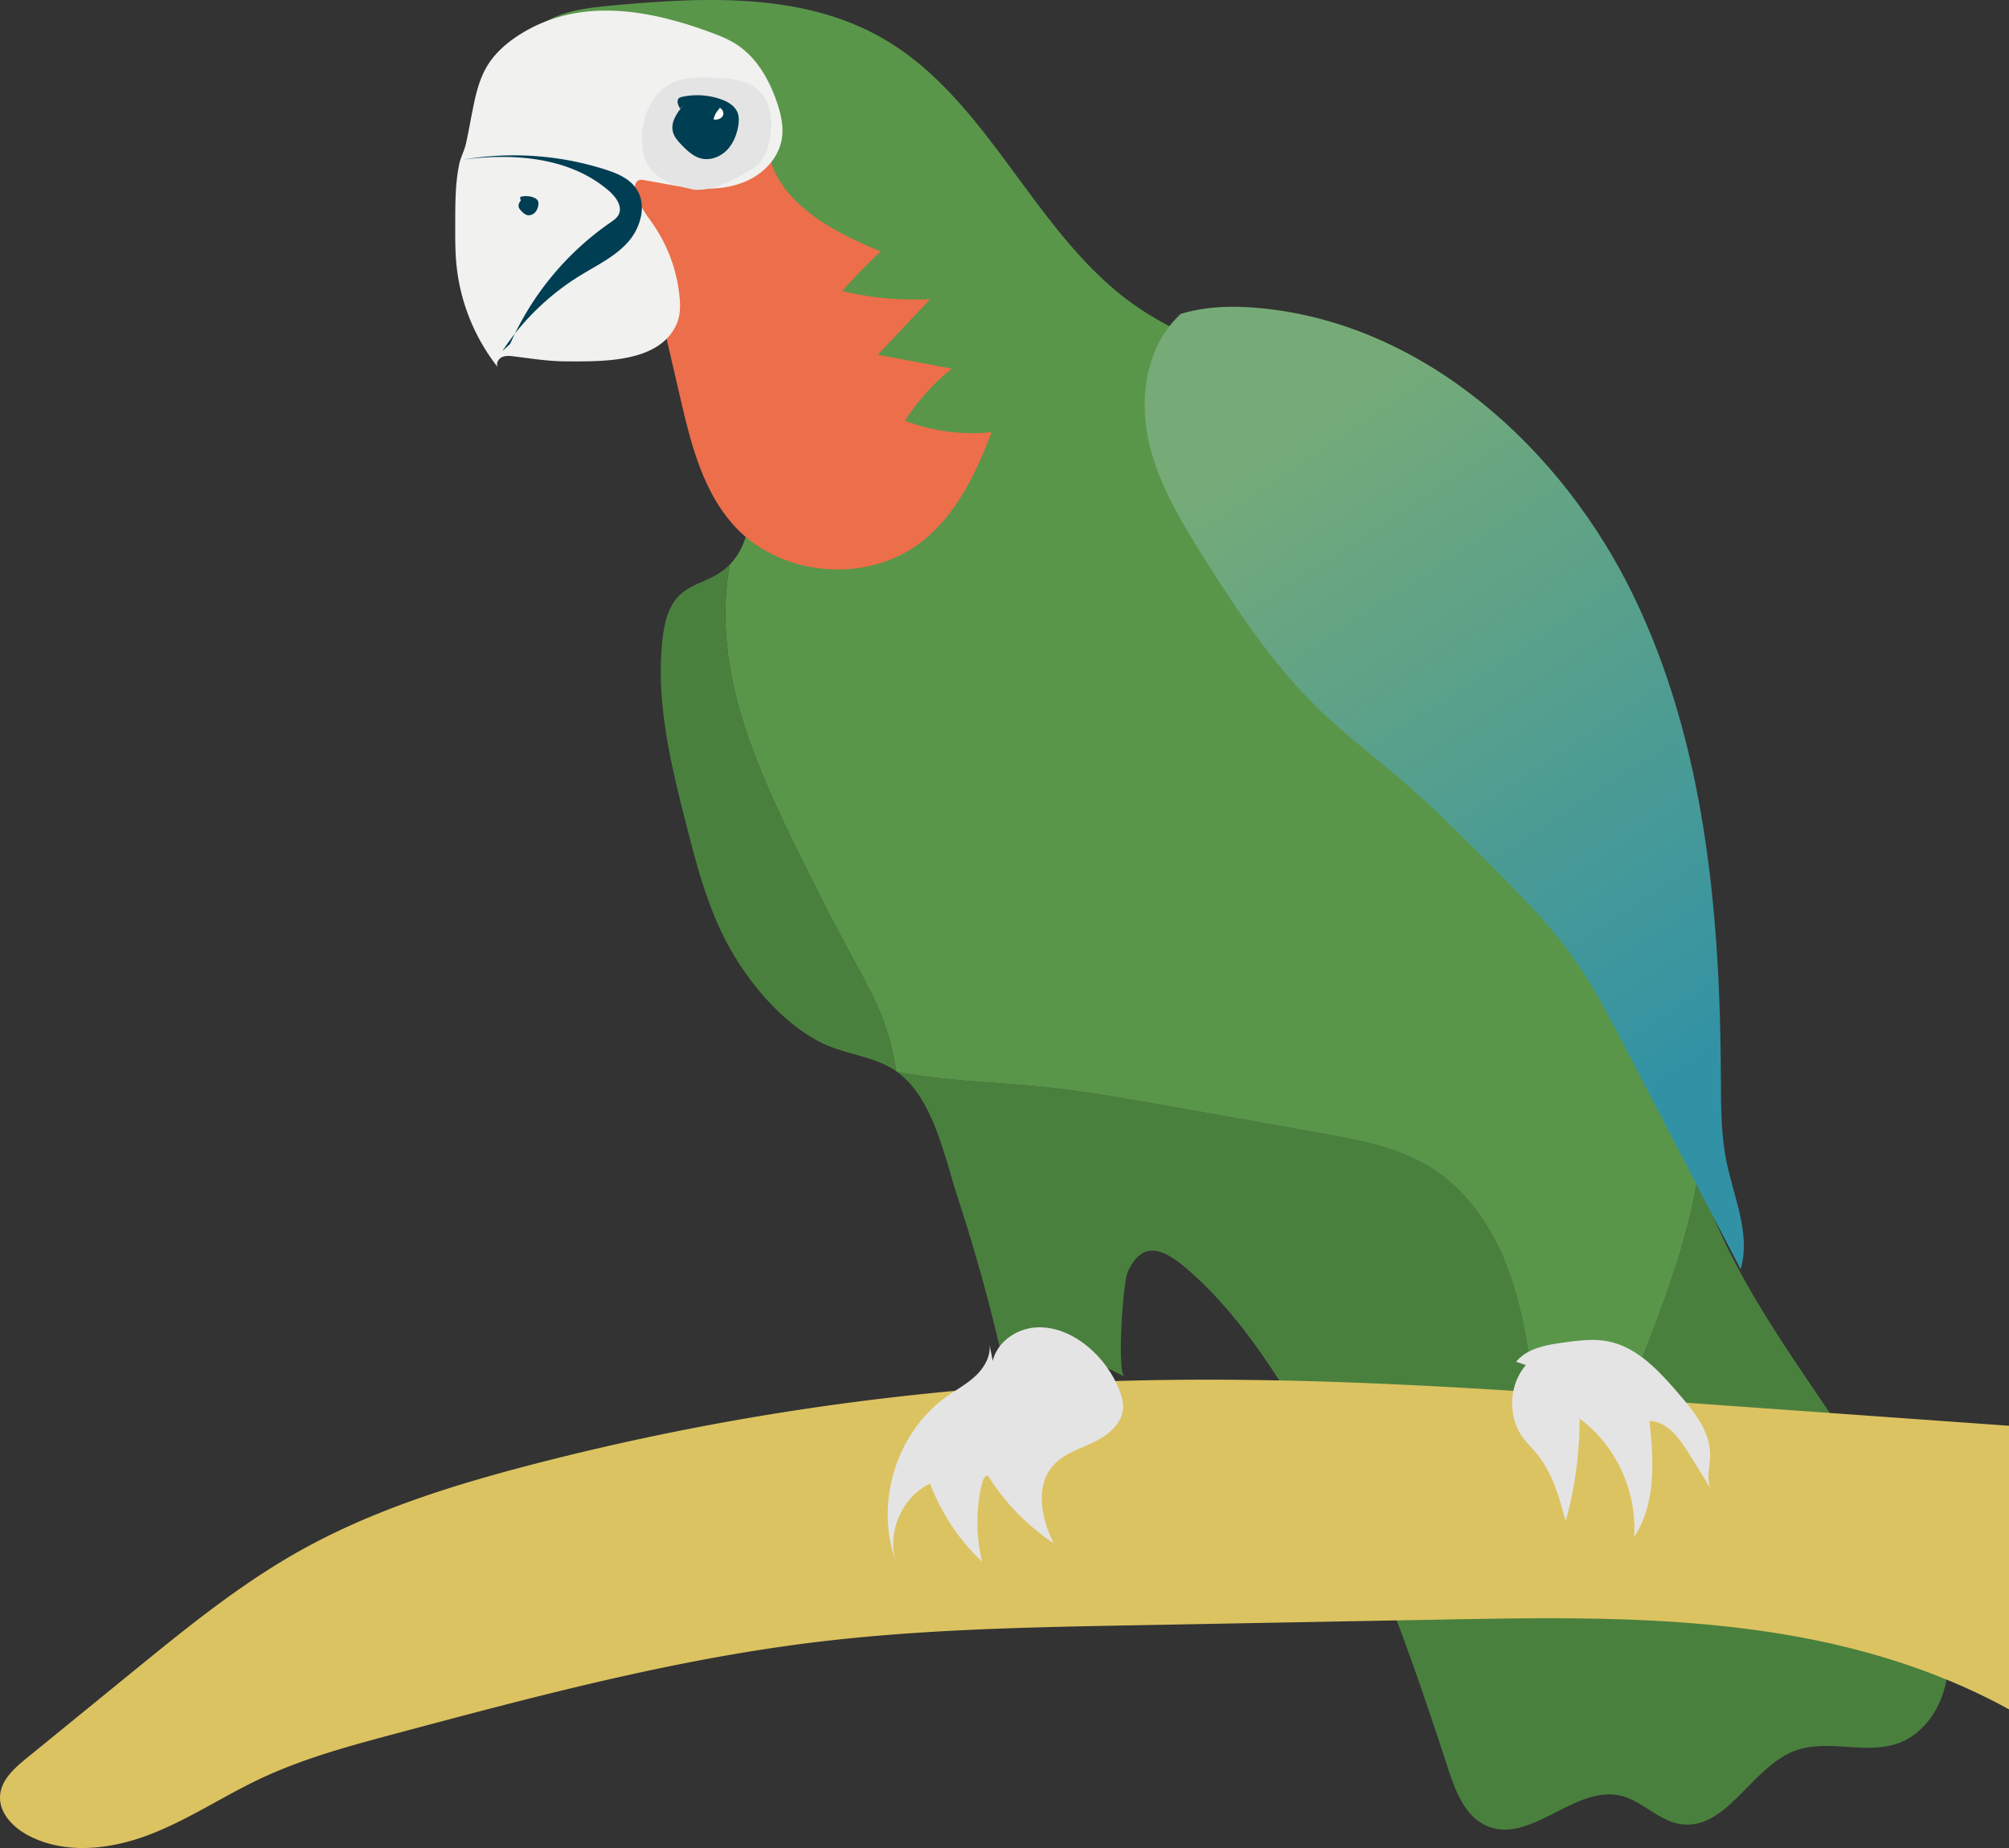
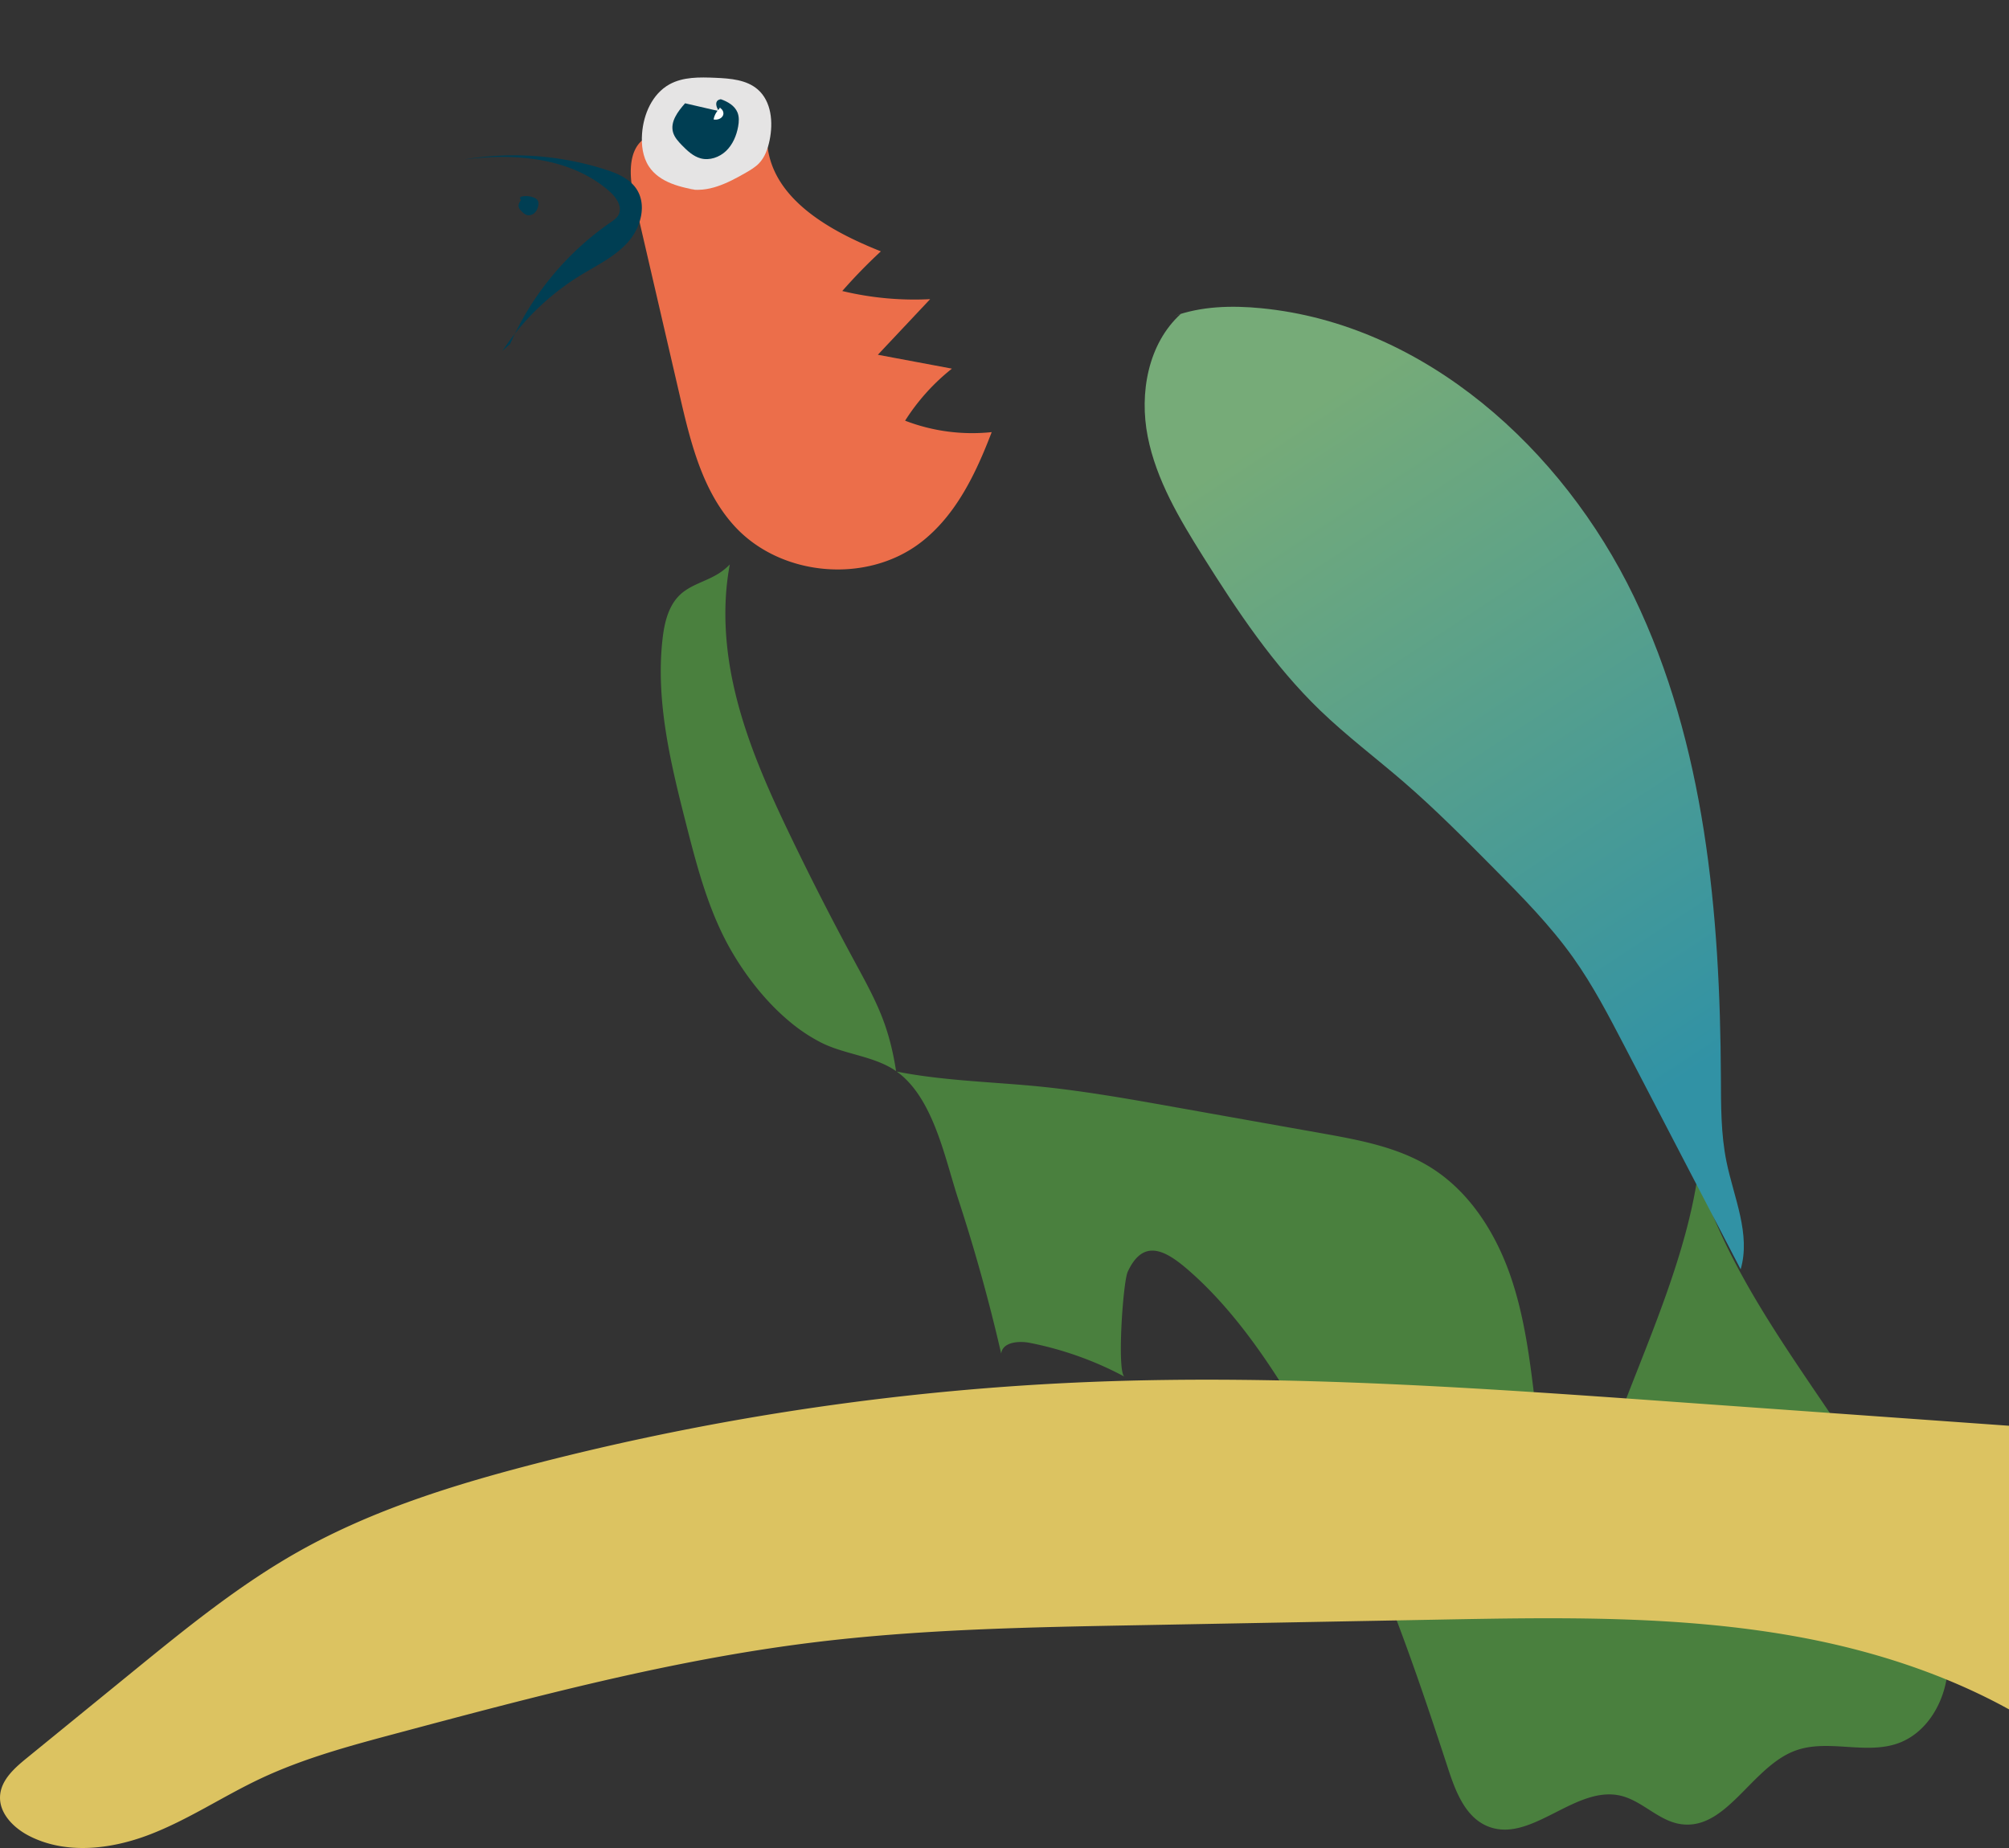
<svg xmlns="http://www.w3.org/2000/svg" width="250" height="230" fill="none">
  <rect width="100%" height="100%" fill="#333333" stroke="none" />
  <path d="M239.979 196.929c1.5 3.517 2.715 7.296 2.371 11.107-.344 3.812-2.57 7.657-6.163 8.935-4.065 1.45-8.765-.589-12.805.922-5.483 2.043-8.562 10.069-14.335 9.118-2.711-.448-4.721-2.906-7.394-3.525-5.69-1.316-11.193 6.054-16.576 3.791-2.74-1.154-3.946-4.31-4.87-7.142-4.492-13.731-9.229-27.478-16.2-40.134-4.247-7.718-9.486-16.197-16.224-22.01-2.872-2.479-5.545-3.816-7.447.287-.601 1.299-1.356 12.551-.402 13.062a42.153 42.153 0 00-11.811-4.214c-1.397-.27-3.374-.075-3.535 1.341a221.907 221.907 0 00-5.359-19.27c-1.608-4.912-2.98-12.053-7.186-15.487a7.253 7.253 0 00-.46-.345c5.404 1.076 11.227 1.267 16.689 1.757 5.914.535 11.774 1.573 17.621 2.615 6.183 1.105 12.366 2.205 18.554 3.305 4.72.843 9.573 1.732 13.634 4.285 4.725 2.965 7.916 7.935 9.785 13.196 1.864 5.26 2.536 10.861 3.195 16.409 3.696-.1 7.393-.195 11.09-.295 3.435-8.919 7.754-18.813 9.142-28.521 5.669 18.452 21.036 32.872 28.686 50.813z" fill="#4A803E" />
  <path d="M257.916 178.013l-49.374-3.525c-24.124-1.723-48.31-3.446-72.479-2.508a329.52 329.52 0 00-69.361 10.168c-10.195 2.629-20.353 5.78-29.532 10.945-7.393 4.16-14.012 9.554-20.593 14.915L3.3 218.832c-1.517 1.237-3.158 2.703-3.29 4.659-.15 2.159 1.649 3.981 3.568 4.978 4.58 2.375 10.195 1.715 15.01-.129 4.816-1.843 9.142-4.766 13.809-6.967 5.425-2.558 11.255-4.119 17.053-5.668 16.996-4.538 34.053-9.088 51.509-11.26 13.381-1.665 26.887-1.918 40.369-2.167 12.569-.233 25.138-.47 37.704-.702 14.869-.278 29.85-.544 44.488 2.101 14.633 2.645 29.076 8.433 39.755 18.8 2.296 2.23 4.646 4.788 7.8 5.328 3.883.66 7.708-2.172 9.39-5.739 1.683-3.566 1.675-7.685 1.397-11.621a98.413 98.413 0 00-2.723-17.053c-.857-3.417-1.96-6.896-4.272-9.55-4.919-5.642-13.461-5.817-20.937-5.555" fill="#DCC361" />
-   <path d="M210.244 142.197c.295 1.328.647 2.64 1.045 3.928-1.389 9.711-5.707 19.602-9.143 28.52-3.696.1-7.393.195-11.089.295-.659-5.543-1.331-11.144-3.196-16.409-1.864-5.261-5.06-10.235-9.784-13.195-4.061-2.554-8.914-3.442-13.635-4.285-6.183-1.101-12.366-2.205-18.553-3.305-5.848-1.043-11.708-2.085-17.621-2.616-5.458-.494-11.285-.685-16.689-1.756a.363.363 0 00-.075-.055c-.323-2.084-.8-4.139-1.521-6.128-.945-2.591-2.287-5.016-3.601-7.44a367.345 367.345 0 01-7.89-15.421c-2.89-5.983-5.637-12.1-7.12-18.58-1.16-5.066-1.517-10.406-.56-15.484 3.647-3.737 2.822-10.642.709-15.79A56.97 56.97 0 0079.009 35.75C74.231 31 68.516 26.989 65.16 21.143s-3.315-14.5 2.321-18.182C70.008 1.308 73.141.968 76.146.69 87.613-.37 99.896-.967 109.88 4.792c13.274 7.66 18.827 24.443 31.384 33.233 6.846 4.792 15.213 6.805 22.685 10.542 7.841 3.924 14.621 9.72 20.647 16.102 5.292 5.61 10.087 11.742 13.742 18.539 9.983 18.56 10.816 40.512 11.43 61.588l.476-2.599z" fill="#59964A" />
  <path d="M98.235 127.125c-2.85-2.375-5.25-5.439-7.066-8.508-2.9-4.907-4.372-10.504-5.78-16.027-1.924-7.54-3.813-15.288-2.947-23.023.228-2.043.725-4.206 2.238-5.597 1.317-1.208 3.17-1.611 4.687-2.554a7.756 7.756 0 001.45-1.162c-.957 5.082-.605 10.417.56 15.483 1.487 6.481 4.23 12.598 7.12 18.581a362.577 362.577 0 007.89 15.42c1.314 2.425 2.656 4.85 3.601 7.441.726 1.989 1.198 4.04 1.521 6.128-2.772-1.914-6.448-2.055-9.42-3.595a20.966 20.966 0 01-3.854-2.587z" fill="#4A803E" />
  <path d="M95.491 18.05c.692 6.771 7.808 10.72 14.124 13.232a67.188 67.188 0 00-4.803 4.937 38.44 38.44 0 0010.936 1.013c-2.167 2.308-4.339 4.613-6.506 6.921 3.075.578 6.146 1.15 9.216 1.728a26.059 26.059 0 00-5.826 6.477 23.26 23.26 0 0010.775 1.424c-1.965 5.14-4.443 10.347-8.794 13.706-6.751 5.215-17.435 4.297-23.2-1.997-3.995-4.36-5.47-10.401-6.804-16.168l-5.674-24.506c-.647-2.79-.92-6.456 1.616-7.777.916-.477 1.998-.49 3.034-.452 3.933.141 7.845.851 11.579 2.1" fill="#EC6E4A" />
-   <path d="M64.82 4.21c-1.67 1.035-3.207 2.35-4.214 4.036-1.057 1.77-1.476 3.841-1.873 5.863-.245 1.233-.465 2.479-.734 3.708-.207.943-.675 1.731-.866 2.67-.526 2.578-.477 5.344-.485 7.964-.004 1.532.008 3.068.162 4.592a24.596 24.596 0 005.15 12.68c-.28-.432.03-1.05.498-1.27.464-.22 1.007-.162 1.521-.096 2.176.278 4.318.614 6.51.619 4.43.004 11.791.232 13.789-4.846.393-1.005.39-2.117.285-3.193a19.111 19.111 0 00-3.153-8.819c-.626-.934-1.343-1.822-1.82-2.844-.257-.556-.803-1.889-.464-2.5.344-.61.97-.348 1.575-.253 1.931.316 3.834.756 5.786.905 2.266.17 4.616-.024 6.668-1.013 2.047-.988 3.754-2.865 4.131-5.11.257-1.541-.107-3.115-.613-4.593-.957-2.807-2.511-5.539-4.986-7.158-1.201-.79-2.569-1.279-3.924-1.765-7.501-2.682-15.785-4.015-22.942.424z" fill="#F1F1EF" />
  <path d="M146.93 39.076c-4.07 3.703-5.172 9.857-4.107 15.263 1.065 5.406 3.957 10.251 6.883 14.918 4.273 6.806 8.774 13.561 14.551 19.137 3.29 3.177 6.958 5.938 10.418 8.927 3.887 3.359 7.51 7.013 11.127 10.659 3.531 3.558 7.079 7.141 9.984 11.231 2.441 3.438 4.397 7.196 6.345 10.941 4.824 9.276 9.652 18.551 14.475 27.827 1.285-4.38-.853-8.935-1.765-13.411-.7-3.434-.676-6.967-.692-10.476-.1-20.449-1.948-41.442-10.833-59.852-8.885-18.41-26.046-33.898-46.361-35.878-3.668-.357-7.456-.266-10.916 1.005" fill="url(#paint0_linear)" />
  <path d="M63.482 42.808a36.1 36.1 0 0112.47-15.11c.393-.269.808-.551 1.027-.975.514-1.005-.298-2.171-1.144-2.915-4.799-4.222-11.823-4.787-18.155-3.944 5.843-1 11.923-.581 17.575 1.212 1.476.47 3.013 1.096 3.9 2.371 1.388 1.997.605 4.875-1.016 6.693-1.62 1.815-3.887 2.886-5.959 4.16a31.206 31.206 0 00-9.66 9.38" fill="#003E53" />
  <path d="M65.002 24.71c-.269.302-.559.684-.447 1.079.054.19.195.345.331.486.203.207.423.415.7.49.332.087.697-.042.946-.279.248-.236.39-.568.451-.909.033-.178.042-.365-.025-.532-.103-.253-.364-.402-.621-.49a2.663 2.663 0 00-1.442-.087.265.265 0 00-.108.042c-.12.087-.05.278.033.403" fill="#003E53" />
  <path d="M87.153 23.726c-2.403-.378-5.068-.98-6.407-3.015-.774-1.183-.953-2.67-.849-4.081.178-2.43 1.276-4.945 3.402-6.129 1.712-.95 3.784-.9 5.74-.818 1.853.083 3.854.233 5.255 1.45 1.712 1.49 1.935 4.102 1.475 6.323-.215 1.042-.576 2.097-1.313 2.865-.469.49-1.061.834-1.646 1.175-2.23 1.283-4.757 2.57-7.264 1.98" fill="#E5E4E4" />
-   <path d="M85.251 12.855c-.9 1.018-1.865 2.292-1.5 3.6.178.636.646 1.146 1.106 1.62.672.689 1.41 1.387 2.338 1.636 1.106.294 2.325-.133 3.154-.922.828-.793 1.3-1.902 1.504-3.031.108-.59.145-1.217-.083-1.77-.344-.842-1.214-1.34-2.072-1.64a8.895 8.895 0 00-4.807-.298c-.125.029-.253.058-.357.133-.402.294-.162.926.108 1.345" fill="#003E53" />
+   <path d="M85.251 12.855c-.9 1.018-1.865 2.292-1.5 3.6.178.636.646 1.146 1.106 1.62.672.689 1.41 1.387 2.338 1.636 1.106.294 2.325-.133 3.154-.922.828-.793 1.3-1.902 1.504-3.031.108-.59.145-1.217-.083-1.77-.344-.842-1.214-1.34-2.072-1.64c-.125.029-.253.058-.357.133-.402.294-.162.926.108 1.345" fill="#003E53" />
  <path d="M89.686 13.387c-.46.365-.78.9-.887 1.478.452.095.99-.083 1.177-.507.182-.423-.19-1.021-.642-.93" fill="#fff" />
-   <path d="M123.154 167.408c.12 1.461-.709 2.853-1.778 3.853-1.069 1.001-2.375 1.702-3.568 2.549-6.233 4.431-8.972 13.212-6.357 20.408-1.065-3.654.858-7.947 4.293-9.571a25.975 25.975 0 006.465 9.72 20.781 20.781 0 01.004-9.786c.1-.411.311-.905.734-.926a27.493 27.493 0 008.164 8.404c-1.533-3.052-2.321-7.08-.067-9.641 1.281-1.458 3.237-2.064 4.99-2.898 1.753-.835 3.531-2.205 3.709-4.136.079-.847-.17-1.69-.489-2.475a13.584 13.584 0 00-3.895-5.318c-1.84-1.524-4.19-2.566-6.569-2.371-2.379.195-4.704 1.835-5.255 4.16m66.353.515c-2.097 2.417-2.3 6.282-.464 8.902.56.801 1.281 1.478 1.894 2.242 1.898 2.354 2.731 5.373 3.514 8.296a47.56 47.56 0 001.733-12.78c4.534 3.338 7.182 9.093 6.771 14.719 2.785-4.098 2.433-9.491 1.927-14.424 2.193.05 3.71 2.13 4.866 3.994l2.934 4.729c-.845-1.229-.294-2.881-.257-4.376.07-2.952-1.964-5.481-3.892-7.715-2.44-2.827-5.159-5.829-8.823-6.539-1.79-.349-3.634-.108-5.437.137-2.184.295-4.575.697-5.984 2.396" fill="#E5E4E4" />
  <defs>
    <linearGradient id="paint0_linear" x1="161.619" y1="48.475" x2="215.462" y2="130.472" gradientUnits="userSpaceOnUse">
      <stop offset=".026" stop-color="#76AB78" />
      <stop offset="1" stop-color="#3192A5" />
    </linearGradient>
  </defs>
</svg>